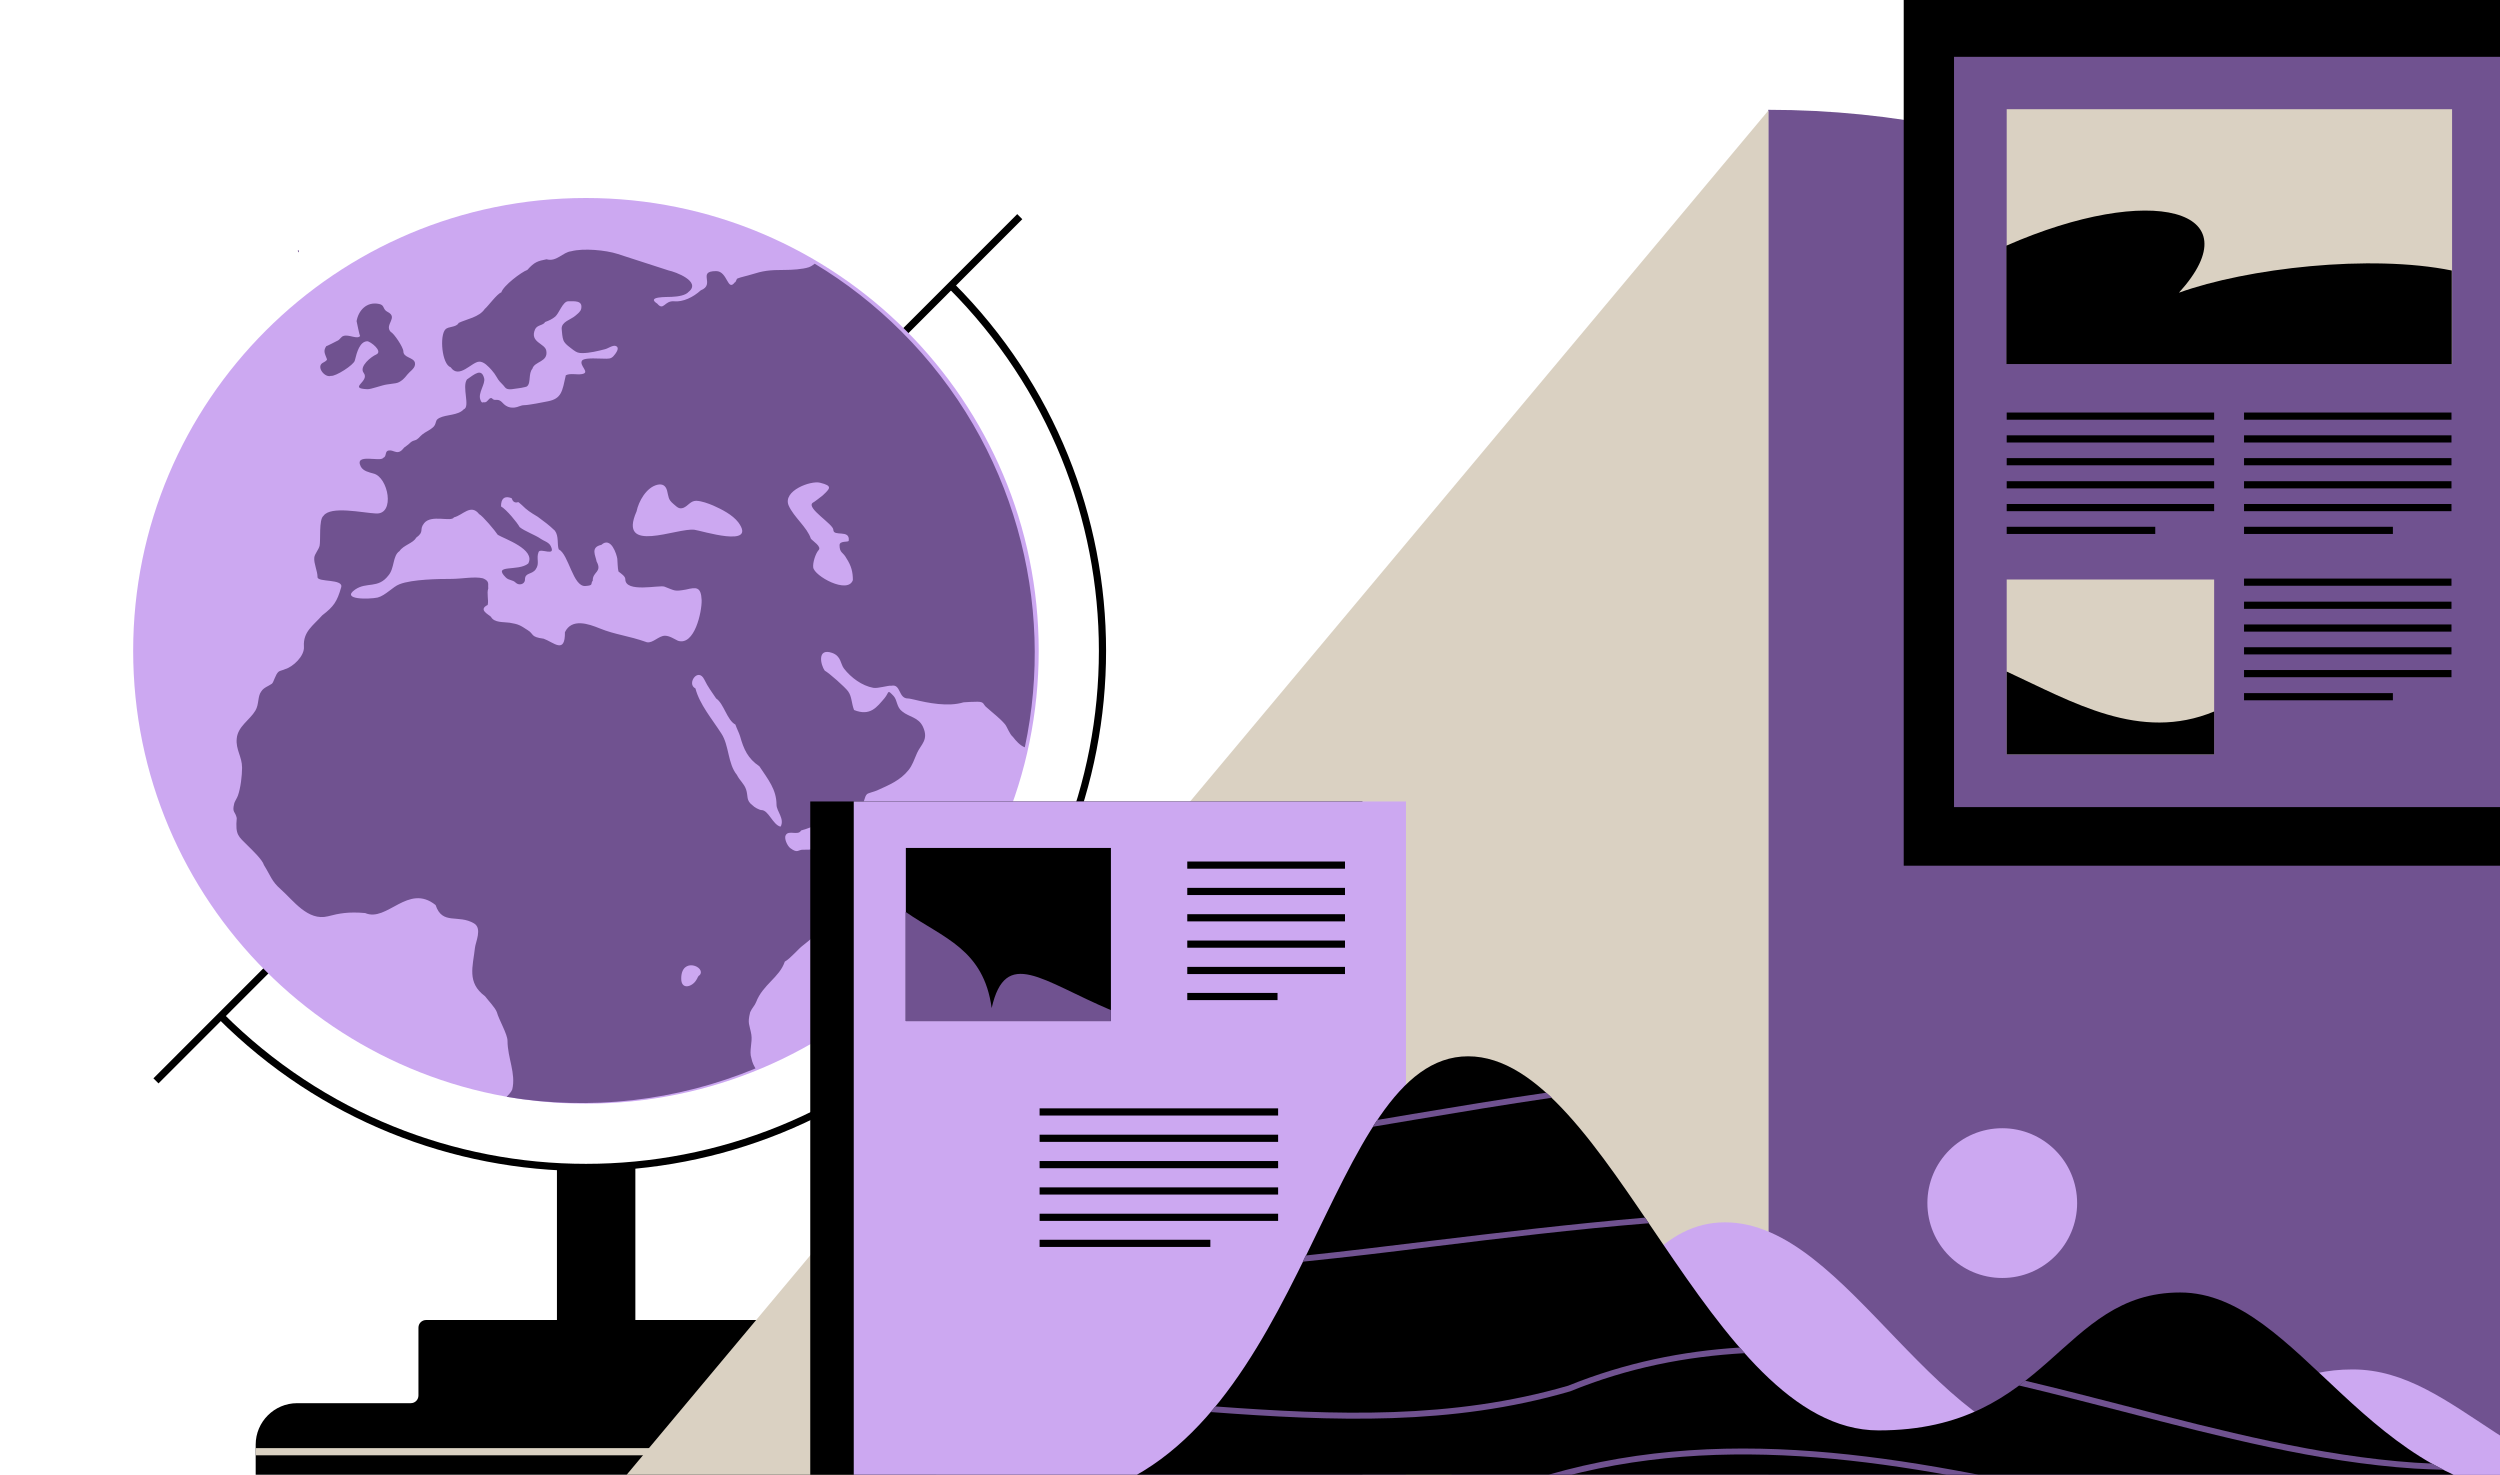
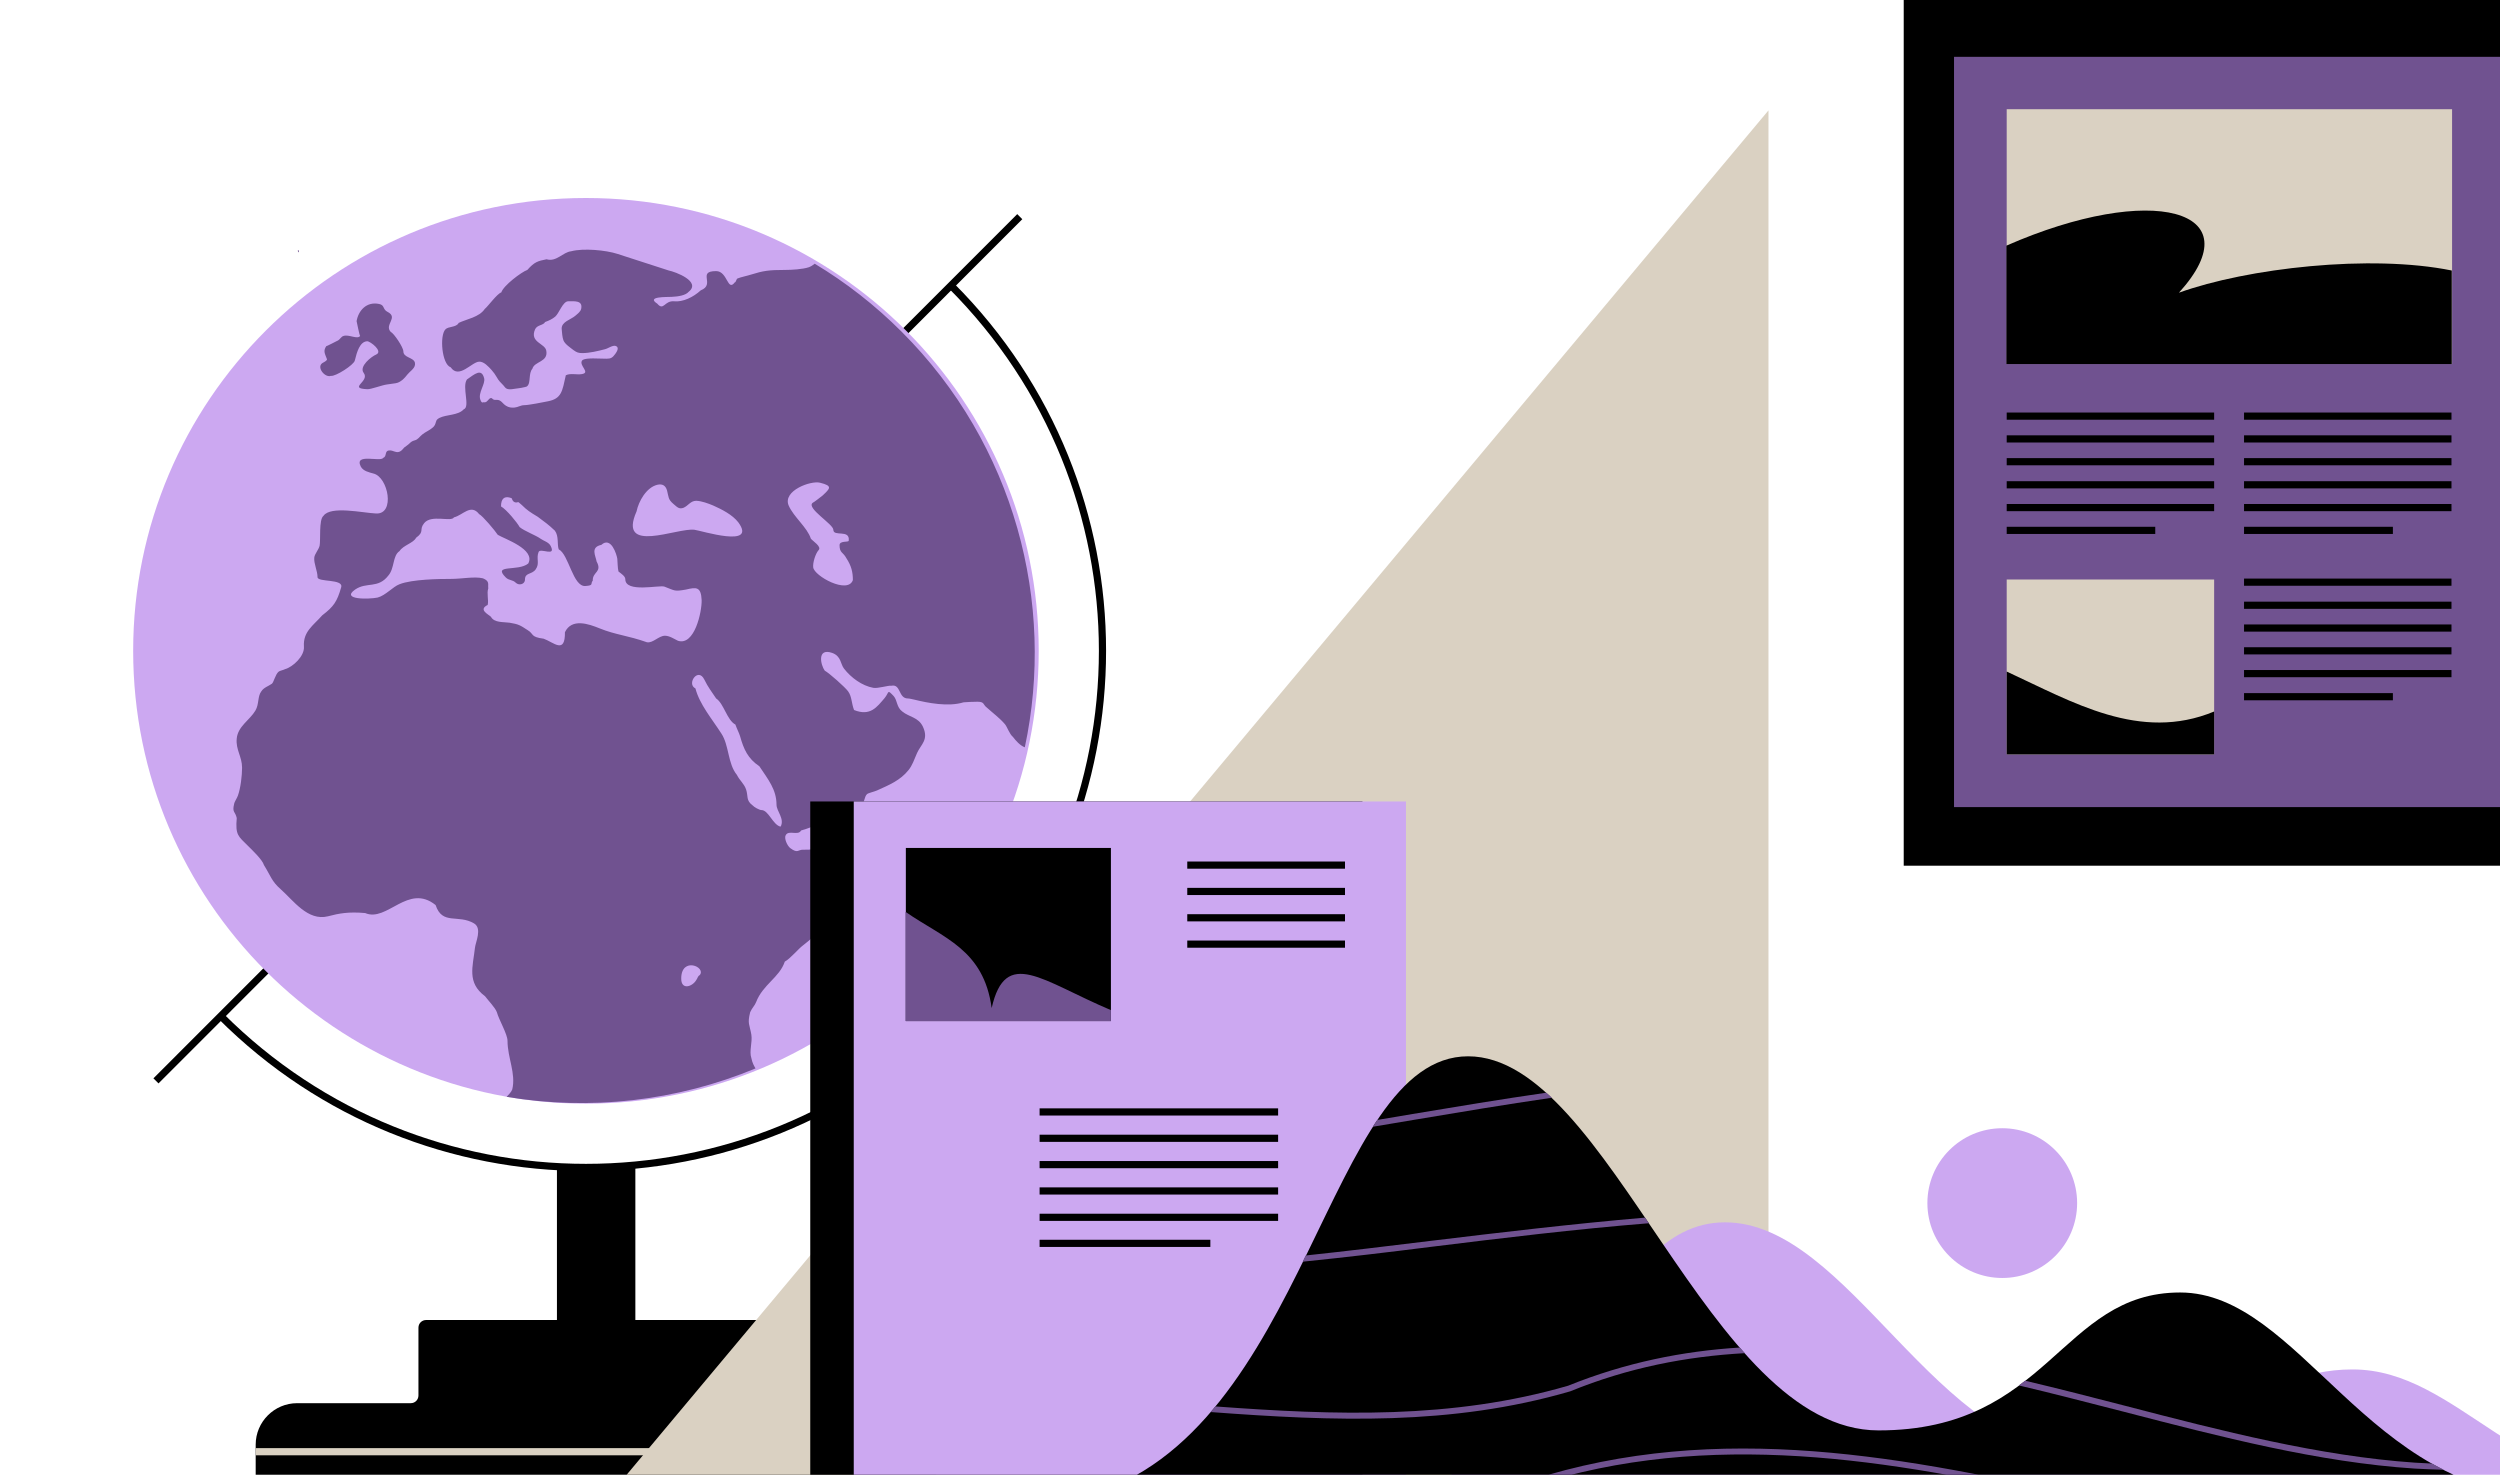
<svg xmlns="http://www.w3.org/2000/svg" width="534" height="315" viewBox="0 0 534 315" fill="none">
  <g clip-path="url(#clip0_2612_12640)">
    <path d="M203.159 61.006C246.268 104.121 246.268 173.914 203.159 217.029C160.049 260.144 90.265 260.144 47.155 217.029" stroke="black" stroke-width="1.534" stroke-miterlimit="10" />
    <path d="M217.824 46.276L33.312 230.874" stroke="black" stroke-width="1.534" stroke-miterlimit="10" />
    <path d="M125.157 235.741C178.57 235.741 221.869 192.437 221.869 139.017C221.869 85.598 178.57 42.293 125.157 42.293C71.744 42.293 28.445 85.598 28.445 139.017C28.445 192.437 71.744 235.741 125.157 235.741Z" fill="#CCA8F1" />
    <path d="M192.602 70.868C186.913 65.178 180.656 60.31 174.018 56.328C173.639 56.644 173.26 56.897 172.754 57.086C171.427 57.529 169.025 57.655 167.761 57.655C164.158 57.655 163.02 57.845 160.365 58.667C159.606 58.919 158.279 59.172 157.521 59.489C157.268 59.615 157.204 60.31 156.952 60.31C155.371 62.397 155.435 57.908 152.969 57.908C148.797 57.908 152.906 60.753 149.682 62.017C148.102 63.471 145.89 64.546 143.993 64.356C141.908 64.167 141.781 66.506 140.39 64.862C137.925 63.282 142.476 63.471 143.488 63.408C144.878 63.345 146.459 63.092 147.091 62.333C149.872 60.121 144.183 58.035 142.856 57.782L131.92 54.241C129.392 53.419 124.588 52.977 121.996 53.672C120.226 53.862 118.836 56.011 116.75 55.379C114.853 55.759 114.158 55.948 112.641 57.655C111.377 58.098 107.521 61.006 107.079 62.46C106.194 62.713 104.297 65.368 103.539 66C102.338 67.77 99.683 68.149 97.976 68.971C97.471 69.983 95.764 69.667 95.132 70.362C93.868 71.69 94.373 77.822 96.269 78.454C98.039 81.046 100.757 77.316 102.338 77.253C103.349 77.19 104.36 78.328 104.993 79.023C105.435 79.529 105.814 80.034 106.13 80.603C106.446 81.236 107.015 81.805 107.521 82.31C107.711 82.5 107.837 82.753 108.09 82.943C108.722 83.385 109.923 83.006 110.682 82.943C111.124 82.879 111.63 82.816 112.072 82.69C112.262 82.626 112.388 82.626 112.515 82.563C113.084 82.184 113.084 81.236 113.147 80.667C113.21 80.034 113.273 79.276 113.716 78.77C114.158 77.126 117.129 77.379 116.687 74.914C116.434 73.333 113.084 73.144 114.285 70.362C114.727 69.351 116.054 69.54 116.434 68.782C117.319 68.466 117.951 68.149 118.583 67.644C119.405 66.948 120.226 64.356 121.364 64.356C122.628 64.356 124.525 64.103 124.145 65.937C124.019 66.569 123.45 66.948 122.881 67.454C121.933 68.276 119.91 68.718 119.973 70.236C120.037 70.931 120.1 72.069 120.353 72.701C120.669 73.523 121.87 74.282 122.502 74.787C123.197 75.293 123.576 75.42 124.398 75.42C125.915 75.42 127.748 74.977 129.202 74.598C129.834 74.471 130.909 73.649 131.541 73.902C132.363 74.218 131.731 75.167 131.415 75.609C130.846 76.368 130.53 76.621 129.581 76.621C128.633 76.621 127.685 76.558 126.737 76.558C126.231 76.558 124.714 76.558 124.335 77C123.576 78.075 126.231 79.592 124.272 79.908C123.26 80.098 121.807 79.655 120.858 80.161C120.1 83.575 119.973 85.155 117.003 85.724C116.054 85.914 112.894 86.546 111.946 86.546C111.25 86.546 110.618 86.989 109.923 87.052C109.291 87.115 108.659 87.052 108.09 86.672C107.331 86.23 107.079 85.408 106.13 85.408C105.878 85.408 105.561 85.471 105.309 85.282C105.119 85.155 105.056 84.966 104.803 85.029C104.36 85.155 104.171 85.787 103.665 85.914C103.539 85.977 103.476 85.914 103.349 85.914C103.223 85.914 103.096 85.977 103.033 85.977C102.78 85.914 102.654 85.534 102.591 85.345C102.085 83.891 103.728 81.994 103.412 80.793C102.843 78.581 101.39 79.908 99.746 81.046C98.608 82.626 100.505 86.925 99.051 87.431C97.85 88.759 95.385 88.506 93.868 89.264C93.425 89.517 93.235 89.644 93.109 90.15C92.983 90.592 92.856 90.971 92.477 91.287C91.782 91.92 90.897 92.236 90.201 92.805C89.569 93.31 89.316 93.879 88.558 94.069C88.115 94.195 87.862 94.322 87.483 94.701C87.104 95.081 86.725 95.27 86.346 95.586C86.093 95.839 85.903 96.155 85.587 96.345C84.702 96.977 84.007 96.092 83.058 96.218C82.11 96.345 82.679 97.483 81.858 97.799C81.289 98.747 75.6 96.724 77.053 99.632C77.559 100.644 78.887 100.897 79.772 101.149C82.932 101.908 84.449 109.874 80.341 109.684C77.496 109.558 70.606 107.977 69.089 110.19C68.078 110.948 68.52 115.437 68.267 116.575C68.078 117.397 67.193 118.345 67.129 119.104C67.003 120.368 67.825 121.948 67.825 123.276C67.825 124.414 73.387 123.592 72.882 125.425C71.997 128.523 71.301 129.535 68.836 131.431C66.877 133.644 64.728 134.908 64.917 138.069C65.107 140.155 62.515 142.494 60.872 142.937C60.556 143.127 59.734 143.253 59.481 143.506C58.849 144.012 58.47 145.718 58.09 146.035C57.395 146.54 56.321 146.856 55.815 147.678C54.993 148.753 55.372 150.397 54.551 151.787C53.35 153.81 50.821 155.138 50.568 157.73C50.316 160.132 51.706 161.586 51.706 163.989C51.706 165.696 51.39 168.351 50.821 169.931C50.632 170.5 50.063 171.259 49.999 171.764C49.557 173.598 50.252 173.282 50.568 174.736C50.252 178.402 50.884 178.592 52.97 180.678C53.855 181.563 56.068 183.65 56.384 184.787C57.774 187 58.027 188.264 59.923 189.908C62.642 192.31 65.739 196.799 70.037 195.724C72.439 195.092 74.462 194.713 78.002 195.029C82.679 197.052 87.167 188.581 93.046 193.322C94.5 197.684 97.85 195.219 101.263 197.242C103.033 198.316 101.579 201.224 101.453 202.425C101.01 206.471 99.683 209.885 103.602 212.793C104.36 213.805 105.751 215.196 106.13 216.207C106.573 217.851 108.406 220.885 108.406 222.339C108.406 225.943 110.239 229.293 109.417 232.707C109.164 233.339 108.659 233.782 108.216 234.288C125.978 237.259 144.436 235.236 161.376 228.219C161.06 227.65 160.681 227.017 160.491 226.006C159.986 224.552 160.744 222.655 160.491 221.012C160.112 218.799 159.606 218.673 160.239 216.207C160.618 215.322 161.25 214.753 161.503 214.058C162.957 210.265 166.496 208.81 167.634 205.397C168.835 204.765 170.415 202.742 171.616 201.856C173.007 200.782 174.461 199.517 175.725 198C177.305 196.104 178.254 194.081 179.265 192.184C179.644 190.287 181.667 188.517 181.667 186.558C181.667 185.736 182.552 184.787 182.678 183.523C182.868 182.891 183.121 180.931 182.994 180.552C182.236 178.719 182.173 179.351 180.719 179.54C177.811 180.425 174.587 181.627 171.616 181.5C170.415 181.437 170.479 182.385 168.835 181.184C168.14 180.678 167.445 179.035 167.824 178.402C168.456 177.201 170.479 178.592 171.111 177.391C173.513 176.759 175.725 175.494 178.38 174.546C179.897 172.776 182.615 173.282 183.943 172.017C184.701 171.512 184.575 170.184 185.207 169.615C185.523 169.362 186.724 169.109 187.293 168.856C189.948 167.655 192.286 166.707 194.056 164.494C194.878 163.483 195.257 162.282 195.889 160.828C196.711 158.994 198.418 158.046 197.154 155.264C196.205 153.178 194.183 153.178 192.729 151.977C191.465 151.029 191.717 149.638 190.896 148.69C189.442 147.173 190.011 147.805 188.936 149.132C187.293 151.029 185.902 153.052 182.425 151.661C181.857 150.207 181.983 148.816 181.161 147.678C180.592 146.856 177.116 143.759 176.168 143.253C175.283 142.052 174.461 138.322 177.748 139.46C179.707 140.155 179.518 141.862 180.276 142.81C181.793 144.77 184.132 146.477 186.534 146.92C187.482 147.109 189.821 146.351 190.39 146.477C192.476 146.035 191.844 149.195 193.93 149.195C194.372 149.195 194.878 149.385 195.32 149.448C198.165 150.144 202.526 151.029 205.813 150.017C206.825 149.954 207.646 149.891 208.784 149.891C210.365 149.891 209.922 150.523 210.807 151.155C212.134 152.356 213.525 153.368 214.663 154.695C215.169 155.328 215.611 156.782 216.37 157.414C217.002 158.236 217.887 159.247 218.898 159.627C225.472 128.902 216.812 95.081 192.602 70.868ZM135.966 109.241C136.408 107.092 138.052 104.121 140.39 103.552C141.465 103.299 142.16 103.678 142.476 104.753C142.856 106.207 142.666 106.649 143.867 107.661C144.626 108.293 145.005 108.799 145.953 108.483C147.028 108.04 147.47 106.966 148.734 106.966C149.935 107.029 151.263 107.535 152.337 107.977C154.17 108.799 156.446 109.937 157.71 111.581C161.756 117.144 149.809 113.351 148.355 113.161C144.689 112.655 131.857 118.535 135.966 109.241C136.029 108.736 135.46 110.253 135.966 109.241ZM142.034 135.793C140.707 135.793 139.442 137.437 138.178 137.184C134.069 135.73 131.478 135.604 128.064 134.213C125.726 133.264 122.123 132 120.669 135.035C120.732 139.839 118.267 137.184 116.118 136.425C113.21 136.046 114.095 135.414 112.704 134.592C111.061 133.517 110.745 133.328 108.848 133.012C107.647 132.822 105.561 133.075 104.866 131.747C104.36 131.241 102.085 130.23 104.171 129.218C104.424 128.144 103.918 126.753 104.297 125.678C104.171 124.793 104.677 124.161 103.159 123.529C101.326 123.086 98.735 123.655 96.269 123.655C93.931 123.655 88.052 123.718 85.334 124.793C83.944 125.299 82.363 127.195 80.656 127.638C78.887 128.017 72.692 128.144 75.853 125.931C78.318 124.224 80.72 125.805 82.932 122.96C84.323 121.379 83.817 118.724 85.334 117.713C86.156 116.448 88.305 116.006 88.874 114.868C90.77 113.477 89.443 113.224 90.581 111.77C92.098 109.81 96.396 111.581 96.965 110.506C98.861 110.063 100.568 107.535 102.338 109.81C103.096 110.19 105.751 113.351 106.32 114.236C107.774 115.121 114.474 117.333 112.831 120.368C110.682 122.138 105.119 120.431 108.027 123.339C108.722 124.035 109.481 123.782 110.176 124.477C110.808 125.109 112.135 124.856 112.135 123.782C112.135 122.264 113.589 122.77 114.411 121.632C115.359 120.305 114.474 119.356 115.043 117.902C115.422 116.954 118.836 119.04 117.635 116.638C117.255 115.816 116.054 115.5 115.549 115.121C114.411 114.299 112.072 113.477 110.998 112.592C110.492 111.644 108.216 108.862 107.015 108.167C107.015 104.69 110.176 106.649 111.44 107.851C112.578 108.989 113.273 109.431 114.853 110.379C116.307 111.454 117.192 112.086 118.52 113.351C119.405 114.552 118.962 116.259 119.341 117.333C121.491 118.408 122.375 125.362 125.03 125.172C126.927 125.046 126.042 124.667 126.611 124.035C126.547 122.075 128.697 122.264 127.432 119.925C127.243 118.724 126.042 116.891 128.444 116.385C130.53 114.489 131.731 118.471 131.857 119.356C131.92 119.925 131.92 121.443 132.11 122.075C132.742 122.581 133.564 123.086 133.564 123.718C133.564 126.69 140.833 124.92 141.908 125.299C144.246 126.184 143.993 126.374 146.522 125.931C148.671 125.425 149.746 125.236 149.872 128.207C149.935 130.672 148.355 138.006 144.815 136.868C144.12 136.552 143.045 135.793 142.034 135.793ZM149.43 208.305C149.05 208.494 148.987 209 148.734 209.316C147.913 210.77 145.447 211.592 145.511 208.937C145.574 204.322 150.82 206.535 149.493 208.242C149.619 208.115 149.746 207.989 149.43 208.305ZM166.749 176.443C166.749 176.443 166.749 176.506 166.686 176.569C165.043 176.127 164.158 173.029 162.641 173.029C162.198 173.029 161.06 172.397 160.744 172.017C159.29 170.943 159.859 170.058 159.354 168.604C158.911 167.339 158.026 166.77 157.394 165.506C155.435 163.104 155.751 159.247 154.107 156.718C152.084 153.558 149.43 150.46 148.545 147.046C146.585 146.098 149.114 142.431 150.441 145.15C151.199 146.73 152.084 147.868 152.969 149.195C154.613 150.27 155.308 153.874 157.078 154.759C157.457 155.833 157.837 156.466 158.089 157.287C158.848 160.006 159.733 162.029 162.198 163.673C164.094 166.517 165.864 168.667 165.864 171.891C165.864 173.282 167.634 174.862 166.749 176.569C166.623 176.569 166.686 176.506 166.749 176.443ZM173.702 121.19C173.576 120.178 174.208 118.218 174.84 117.523C175.599 116.764 173.576 115.563 173.197 115.058C172.438 112.655 169.531 110.443 168.456 107.977C167.129 104.816 173.197 102.604 175.156 103.109C178.001 103.805 177.242 104.374 175.725 105.828C175.472 106.017 173.892 107.282 173.576 107.408C172.185 108.546 178.001 111.96 178.001 113.161C178.001 114.741 181.604 112.971 181.288 115.5C181.224 115.879 179.328 115.437 179.328 116.448C179.328 118.155 180.087 117.902 180.782 119.23C181.857 120.874 182.173 122.201 182.173 123.908C181.098 127.006 173.892 123.023 173.702 121.19Z" fill="#705290" />
-     <path d="M378.126 319.38H572.308V218.104C572.308 110.632 485.204 23.454 377.683 23.454V319.38C377.746 319.632 377.936 319.38 378.126 319.38Z" fill="#705290" />
    <path d="M165.232 298.075V283.598C165.232 282.713 164.537 281.954 163.589 281.954H91.023C90.138 281.954 89.38 282.65 89.38 283.598V298.075C89.38 298.96 88.684 299.719 87.736 299.719H63.464C58.596 299.719 54.614 303.701 54.614 308.569V319.506H199.998V308.569C199.998 303.701 196.016 299.719 191.149 299.719H166.876C165.991 299.719 165.232 299.023 165.232 298.075Z" fill="black" />
    <path d="M135.713 248.828H118.962V292.196H135.713V248.828Z" fill="black" />
    <path d="M54.614 310.086H196.206" stroke="#DAD1C2" stroke-width="1.534" stroke-miterlimit="10" />
    <path d="M130.087 319.506H377.746V23.58L130.087 319.506Z" fill="#DAD1C2" />
    <path d="M545.76 -6.10352e-05H406.634V184.914H545.76V-6.10352e-05Z" fill="black" />
    <path d="M535.014 12.138H417.379V172.397H535.014V12.138Z" fill="#705290" />
    <path d="M523.763 23.328H428.631V77.759H523.763V23.328Z" fill="#DAD1C2" />
    <path d="M472.941 123.782H428.631V161.144H472.941V123.782Z" fill="#DAD1C2" />
    <path d="M428.631 113.288H460.363" stroke="black" stroke-width="1.534" stroke-miterlimit="10" />
    <path d="M428.631 108.42H472.941" stroke="black" stroke-width="1.534" stroke-miterlimit="10" />
    <path d="M428.631 103.552H472.941" stroke="black" stroke-width="1.534" stroke-miterlimit="10" />
    <path d="M428.631 98.621H472.941" stroke="black" stroke-width="1.534" stroke-miterlimit="10" />
    <path d="M428.631 93.753H472.941" stroke="black" stroke-width="1.534" stroke-miterlimit="10" />
    <path d="M428.631 88.885H472.941" stroke="black" stroke-width="1.534" stroke-miterlimit="10" />
    <path d="M479.326 113.288H511.121" stroke="black" stroke-width="1.534" stroke-miterlimit="10" />
    <path d="M479.326 108.42H523.636" stroke="black" stroke-width="1.534" stroke-miterlimit="10" />
    <path d="M479.326 103.552H523.636" stroke="black" stroke-width="1.534" stroke-miterlimit="10" />
    <path d="M479.326 98.621H523.636" stroke="black" stroke-width="1.534" stroke-miterlimit="10" />
    <path d="M479.326 93.753H523.636" stroke="black" stroke-width="1.534" stroke-miterlimit="10" />
    <path d="M479.326 88.885H523.636" stroke="black" stroke-width="1.534" stroke-miterlimit="10" />
    <path d="M479.326 148.816H511.121" stroke="black" stroke-width="1.534" stroke-miterlimit="10" />
    <path d="M479.326 143.885H523.636" stroke="black" stroke-width="1.534" stroke-miterlimit="10" />
    <path d="M479.326 139.017H523.636" stroke="black" stroke-width="1.534" stroke-miterlimit="10" />
    <path d="M479.326 134.15H523.636" stroke="black" stroke-width="1.534" stroke-miterlimit="10" />
    <path d="M479.326 129.282H523.636" stroke="black" stroke-width="1.534" stroke-miterlimit="10" />
    <path d="M479.326 124.351H523.636" stroke="black" stroke-width="1.534" stroke-miterlimit="10" />
    <path d="M523.699 77.759V57.782C506.316 54.242 479.958 57.276 465.419 62.523C481.601 44.696 459.541 38.879 428.567 52.471V77.759H523.699Z" fill="black" />
    <path d="M472.941 161.144V151.977C457.076 158.552 442.727 149.954 428.631 143.443V161.144H472.941Z" fill="black" />
    <path d="M291.021 171.195H173.071V319.506H291.021V171.195Z" fill="black" />
    <path d="M300.313 171.195H182.362V319.506H300.313V171.195Z" fill="#CCA8F1" />
    <path d="M222.059 265.581H258.531" stroke="black" stroke-width="1.534" stroke-miterlimit="10" />
    <path d="M222.059 260.017H273.006" stroke="black" stroke-width="1.534" stroke-miterlimit="10" />
    <path d="M222.059 254.391H273.006" stroke="black" stroke-width="1.534" stroke-miterlimit="10" />
    <path d="M222.059 248.764H273.006" stroke="black" stroke-width="1.534" stroke-miterlimit="10" />
    <path d="M222.059 243.138H273.006" stroke="black" stroke-width="1.534" stroke-miterlimit="10" />
    <path d="M222.059 237.512H273.006" stroke="black" stroke-width="1.534" stroke-miterlimit="10" />
    <path d="M237.292 181.121H193.488V218.103H237.292V181.121Z" fill="black" />
-     <path d="M253.601 212.856H272.88" stroke="black" stroke-width="1.534" stroke-miterlimit="10" />
-     <path d="M253.601 207.293H287.292" stroke="black" stroke-width="1.534" stroke-miterlimit="10" />
    <path d="M253.601 201.667H287.292" stroke="black" stroke-width="1.534" stroke-miterlimit="10" />
    <path d="M253.601 196.04H287.292" stroke="black" stroke-width="1.534" stroke-miterlimit="10" />
    <path d="M253.601 190.414H287.292" stroke="black" stroke-width="1.534" stroke-miterlimit="10" />
    <path d="M253.601 184.787H287.292" stroke="black" stroke-width="1.534" stroke-miterlimit="10" />
    <path d="M237.292 218.103V215.764C222.501 209.506 214.789 202.236 211.819 215.322C210.112 202.741 201.515 200.402 193.424 194.776V218.103H237.292Z" fill="#705290" />
    <path d="M572.308 319.506H296.647C338.366 311.288 341.78 261.092 368.454 261.092C395.129 261.092 413.587 310.845 445.761 310.845C477.935 310.845 479.958 292.512 502.524 292.512C525.09 292.512 538.111 319.506 572.308 319.506Z" fill="#CCA8F1" />
    <path d="M427.683 272.977C436.515 272.977 443.675 265.816 443.675 256.983C443.675 248.15 436.515 240.989 427.683 240.989C418.85 240.989 411.69 248.15 411.69 256.983C411.69 265.816 418.85 272.977 427.683 272.977Z" fill="#CCA8F1" />
    <path d="M544.685 319.506H232.109C279.454 306.293 283.31 225.627 313.587 225.627C343.865 225.627 364.788 305.535 401.26 305.535C437.733 305.535 440.072 276.075 465.672 276.075C491.272 276.075 505.937 319.506 544.685 319.506Z" fill="black" />
    <path d="M76.927 71.753C76.358 72.575 74.525 71.374 73.388 71.753C72.882 71.879 72.629 72.511 72.123 72.764C72.186 72.701 69.595 74.092 69.721 73.902C68.963 74.977 69.405 75.546 69.848 76.747C69.848 77.063 69.152 77.379 68.836 77.569C67.572 78.454 69.405 80.73 70.669 80.287C71.618 80.477 75.6 77.948 75.79 77C76.232 75.167 76.864 72.954 78.444 72.891C79.076 72.891 81.921 75.04 80.341 75.736C79.392 76.115 76.611 78.264 77.686 79.655C79.076 81.489 74.209 82.943 78.444 83.132C79.203 83.195 81.605 82.247 82.68 82.121C83.248 82.058 83.88 81.931 84.449 81.868C85.524 81.741 86.409 80.793 87.041 79.971C87.484 79.402 88.495 78.77 88.621 78.011C88.684 77.759 88.621 77.569 88.621 77.442C88.305 76.305 86.156 76.431 86.156 75.04C86.156 74.218 84.197 71.247 83.438 70.868C82.047 69.351 85.145 67.833 82.806 66.632C81.668 66.063 82.237 65.178 80.973 64.925C78.255 64.356 76.548 66.379 76.169 68.592C76.232 68.782 76.738 71.563 76.927 71.753Z" fill="#705290" />
    <path d="M301.893 239.219C311.628 237.575 321.552 235.931 331.476 234.477C331.097 234.098 330.654 233.719 330.275 233.403C320.667 234.793 311.122 236.374 301.704 237.954C299.239 238.397 296.71 238.776 294.182 239.219C293.866 239.661 293.55 240.167 293.234 240.673C296.141 240.167 299.049 239.724 301.893 239.219Z" fill="#705290" />
    <path d="M335.395 297.19C347.784 292.132 360.237 289.73 372.689 289.035C372.31 288.655 371.994 288.213 371.615 287.834C359.415 288.592 347.152 291.058 334.953 295.989C310.111 303.196 285.396 302.311 259.606 300.414C259.29 300.793 258.91 301.236 258.594 301.615C284.89 303.575 309.984 304.587 335.395 297.19Z" fill="#705290" />
    <path d="M323.069 317.483C320.92 318.242 318.834 318.874 316.685 319.443H321.173C321.932 319.19 322.753 318.937 323.512 318.684C361.628 305.092 400.123 311.161 437.733 319.443H443.549C403.979 310.529 363.334 303.133 323.069 317.483Z" fill="#705290" />
    <path d="M305.56 266.339C320.92 264.443 336.533 262.546 352.209 261.282C351.957 260.903 351.641 260.46 351.388 260.081C335.964 261.408 320.541 263.242 305.37 265.075C296.584 266.15 287.798 267.224 278.885 268.173C278.696 268.615 278.443 269.058 278.253 269.5C287.482 268.552 296.584 267.477 305.56 266.339Z" fill="#705290" />
    <path d="M453.978 300.288C446.898 298.454 439.756 296.621 432.55 294.914C432.107 295.23 431.665 295.61 431.222 295.926C438.744 297.696 446.203 299.656 453.662 301.552C474.142 306.862 495.254 312.362 515.798 313.69C517.884 313.816 519.907 313.88 521.992 313.943C521.171 313.5 520.286 313.058 519.464 312.615C518.263 312.552 517.062 312.489 515.861 312.426C495.444 311.035 474.395 305.598 453.978 300.288Z" fill="#705290" />
-     <path d="M156.383 116.259C158.216 113.667 155.308 114.994 154.107 115.247C151.832 117.017 154.613 117.144 156.383 116.259C156.636 115.879 156.257 116.322 156.383 116.259Z" fill="#705290" />
+     <path d="M156.383 116.259C151.832 117.017 154.613 117.144 156.383 116.259C156.636 115.879 156.257 116.322 156.383 116.259Z" fill="#705290" />
    <path d="M109.607 99.632C109.607 100.644 110.239 101.086 110.176 102.034C108.785 103.236 109.291 104.31 109.291 106.08C109.291 107.029 109.986 107.724 110.998 107.092C112.452 106.144 112.009 104.563 111.883 103.046C110.871 101.971 112.262 96.598 109.607 99.632Z" fill="#705290" />
    <path d="M252.716 177.643C252.653 177.139 252.716 177.643 252.716 177.643V177.643Z" fill="#705290" />
    <path d="M63.843 53.546C63.337 53.04 63.843 54.557 63.843 53.546V53.546Z" fill="#705290" />
  </g>
  <defs>
    <clipPath id="clip0_2612_12640">
      <rect width="600.5" height="319.253" fill="white" />
    </clipPath>
  </defs>
</svg>